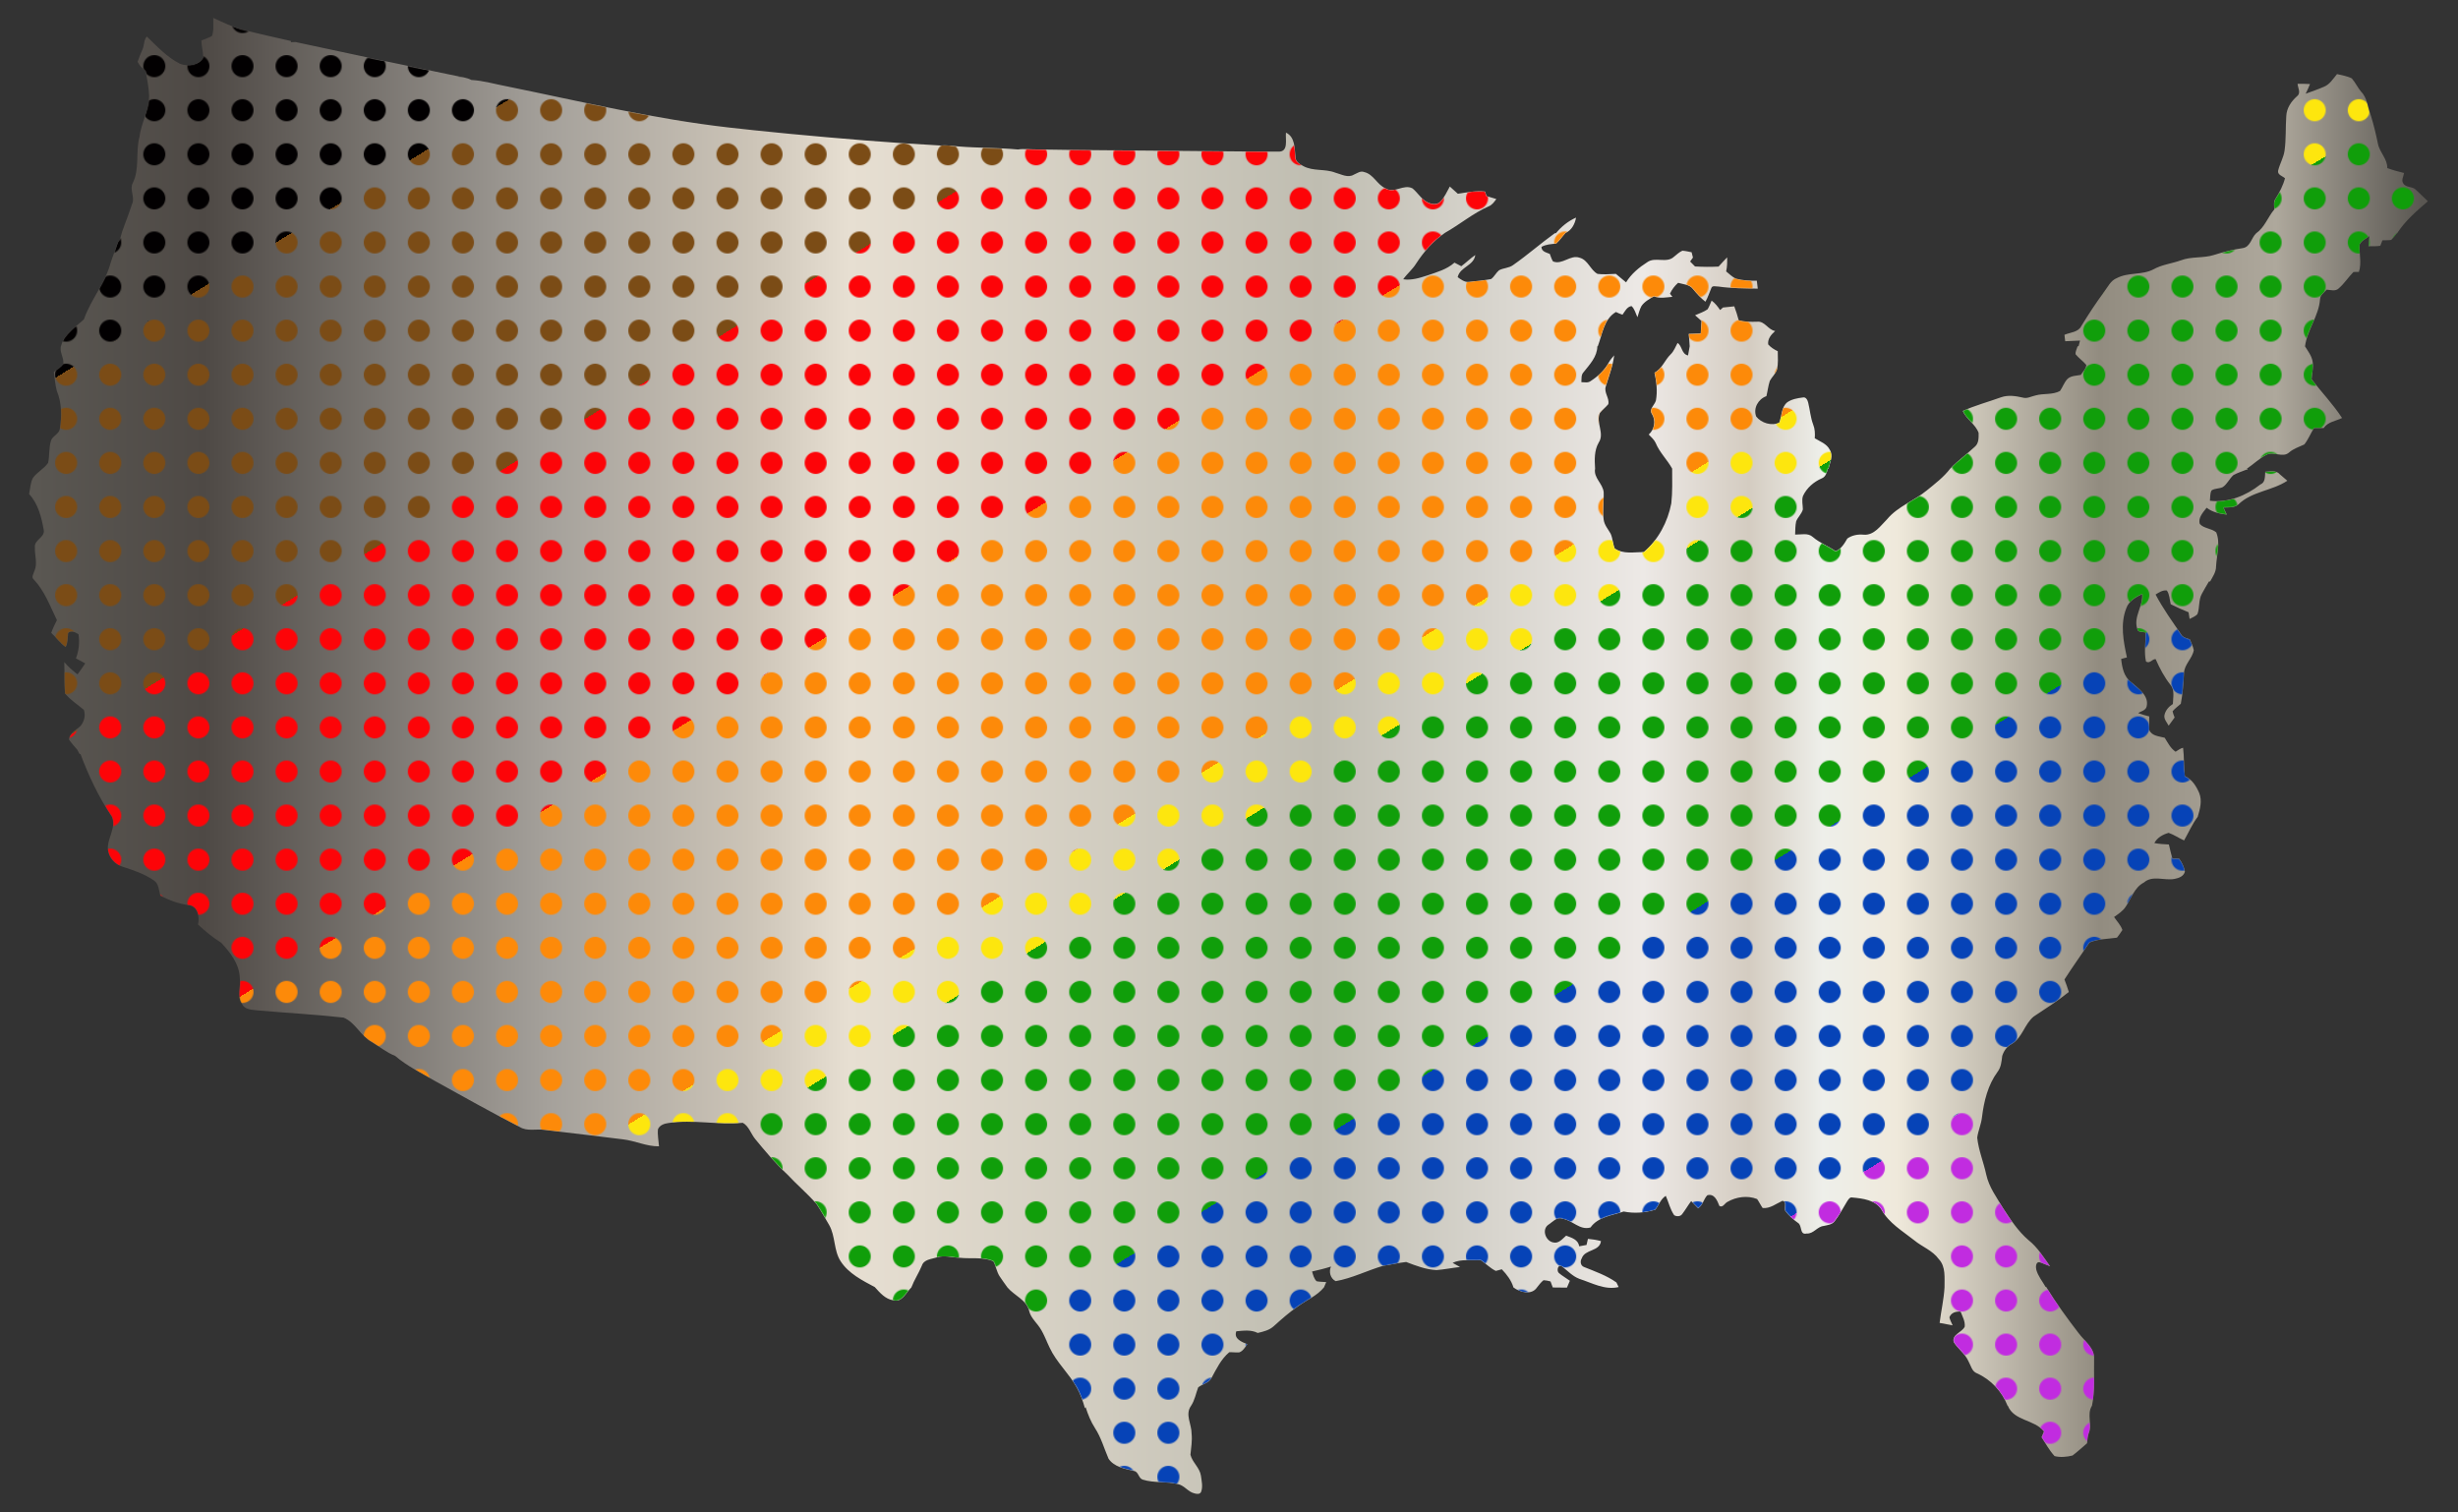
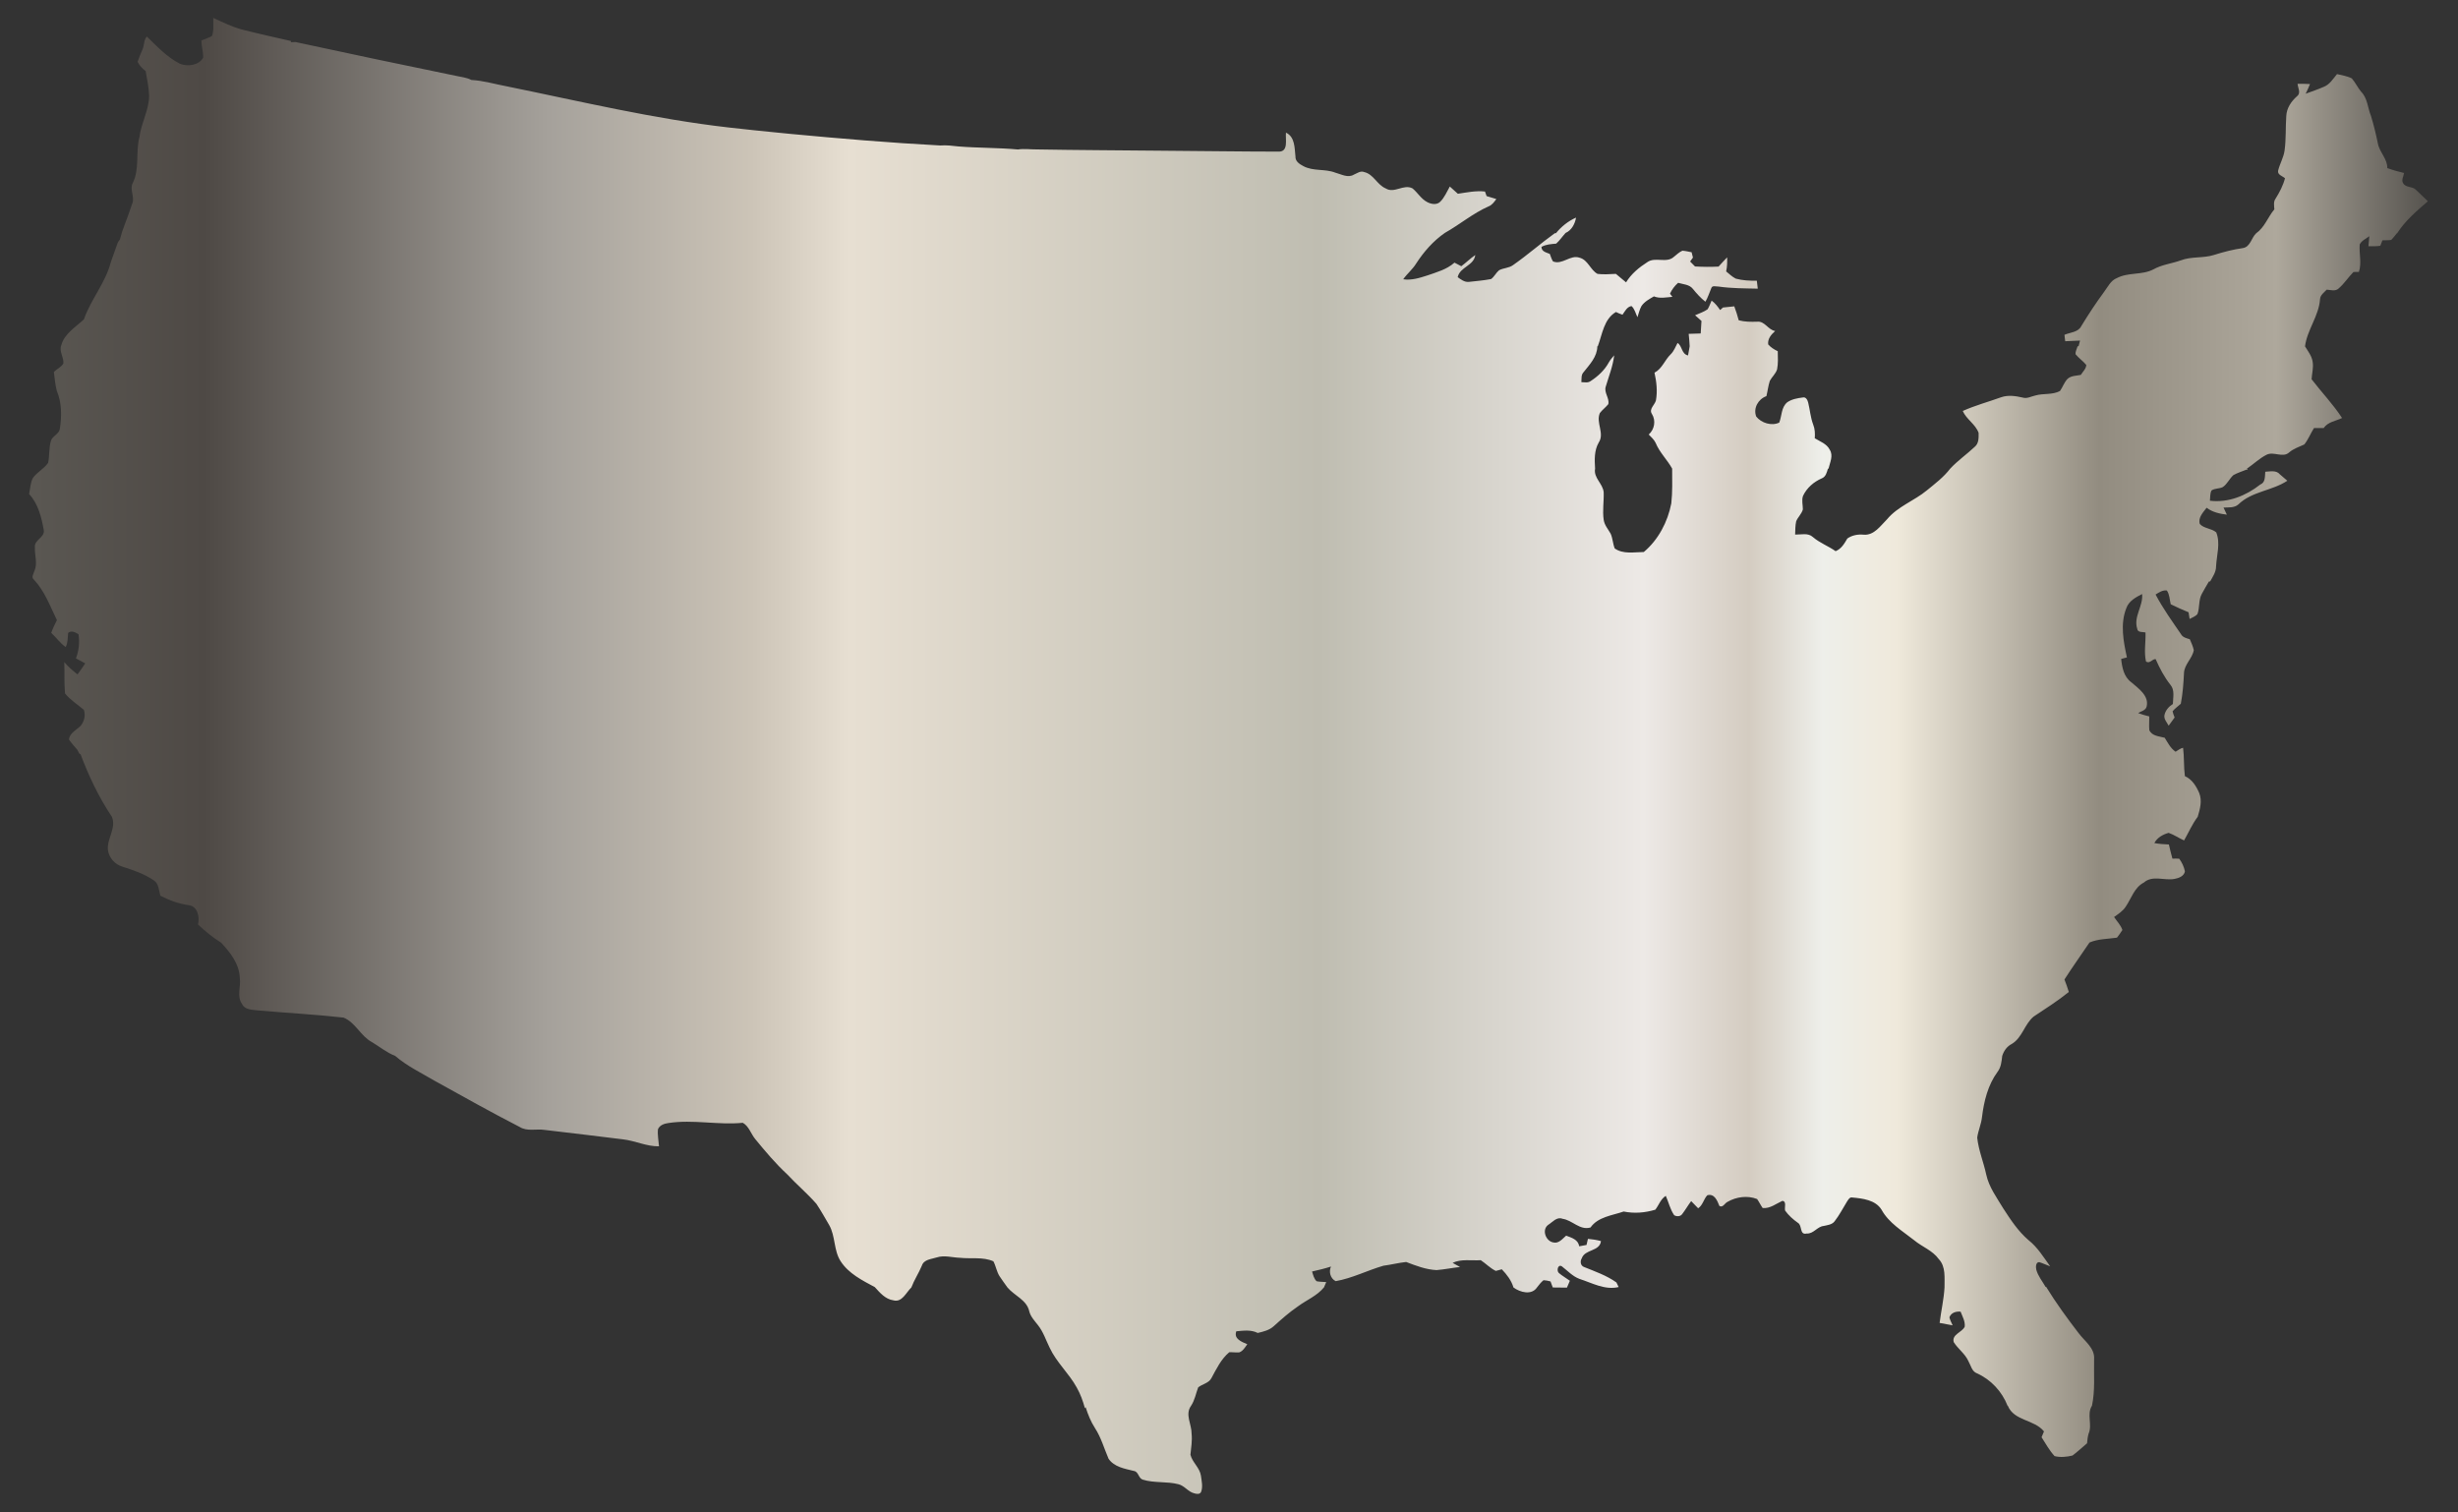
<svg xmlns="http://www.w3.org/2000/svg" xmlns:xlink="http://www.w3.org/1999/xlink" viewBox="0 0 2230 1372">
  <rect x="0" y="0" width="2230" height="1372" fill="#333333" stroke="none" />
  <defs>
    <linearGradient id="gradient-2">
      <stop offset="0" stop-color="white" stop-opacity="0.25" />
      <stop offset="1" stop-color="white" stop-opacity="1" />
    </linearGradient>
    <pattern id="c" width="40" height="40" patternUnits="userSpaceOnUse">
-       <circle cx="20" cy="20" r="10" fill="#fff" />
-     </pattern>
+       </pattern>
    <path id="usa" d="M2191.703,172.086 c-3.165,-3.182,-9.114,-1.643,-11.432,-5.811 c-1.971,-2.871,0.45,-6.312,0.778,-9.322 c-5.154,-1.211,-10.238,-2.646,-15.201,-4.444 c0.207,-8.492,-7.143,-14.389,-8.561,-22.465 c-1.712,-8.319,-3.683,-16.568,-6.174,-24.696 c-3.044,-7.385,-3.096,-16.222,-9.011,-22.154 c-3.147,-3.787,-5.205,-8.353,-8.422,-12.054 c-4.185,-2.179,-8.941,-2.819,-13.438,-3.909 c-3.545,4.202,-6.572,9.425,-11.95,11.535 c-5.396,2.352,-10.965,4.237,-16.481,6.261 c1.401,-2.871,2.767,-5.776,3.926,-8.768 c-3.77,-0.242,-7.54,-0.259,-11.276,-0.19 c0.294,3.701,3.303,8.457,-0.519,11.241 c-5.275,4.739,-9.391,10.688,-9.736,18.003 c-0.761,10.48,-0.069,21.047,-1.574,31.475 c-0.916,6.295,-4.324,11.864,-5.811,18.003 c-0.813,3.822,3.96,4.929,6.226,6.935 c-1.729,6.606,-4.894,12.659,-8.491,18.418 c-2.144,2.888,-1.349,6.485,-1.176,9.806 c-5.88,7.004,-8.786,16.326,-16.516,21.739 c-4.324,4.012,-5.154,12.227,-11.916,13.386 c-8.976,1.262,-17.744,3.545,-26.356,6.261 c-9.806,3.113,-20.476,1.176,-30.109,4.912 c-8.18,2.906,-17.018,3.822,-24.679,8.076 c-10.342,5.534,-22.915,2.49,-33.257,7.99 c-5.655,2.144,-8.197,8.042,-11.639,12.538 c-7.385,10.031,-14.216,20.425,-20.684,31.06 c-2.888,5.724,-10.083,5.551,-15.254,7.886 c0.173,1.453,0.502,4.358,0.674,5.811 c4.479,-0.173,8.959,-0.415,13.472,-0.588 c-0.329,1.28,-1.02,3.839,-1.349,5.119h-0.882 c-0.64,2.404,-2.144,4.773,-1.781,7.35 c2.905,3.511,6.762,6.122,9.685,9.65 c-0.207,3.545,-3.199,6.157,-4.998,9.028 c-4.151,0.813,-8.976,0.64,-12.193,3.77 c-2.923,3.13,-4.237,7.333,-6.658,10.792 c-6.866,3.753,-15.08,1.989,-22.361,4.116 c-3.805,0.83,-7.575,3.113,-11.518,1.885 c-6.382,-1.47,-13.161,-2.49,-19.508,-0.294 c-11.604,4.202,-23.572,7.385,-34.848,12.452 c3.338,7.662,11.536,11.933,14.372,19.836 c0.086,4.306,0.242,9.546,-3.39,12.59 c-7.264,6.831,-15.53,12.573,-22.361,19.888 c-5.932,7.748,-13.766,13.68,-21.272,19.802 c-11.466,9.46,-26.305,14.458,-35.989,26.114 c-5.984,5.897,-11.674,14.752,-21.22,14.025 c-5.188,-0.519,-10.549,0.432,-14.856,3.476 c-2.68,4.6,-5.43,9.391,-10.636,11.483 c-6.624,-4.704,-14.441,-7.471,-20.632,-12.832 c-4.445,-4.064,-10.74,-2.093,-16.101,-2.231 c0.156,-4.029,0.086,-8.111,0.951,-12.071 c1.574,-3.839,5.015,-6.728,6.07,-10.792 c0,-4.081,-1.262,-8.267,0.138,-12.244 c3.39,-7.246,9.719,-12.711,16.983,-15.893 c3.718,-1.418,4.601,-5.413,5.621,-8.82h0.536 c1.262,-5.534,4.583,-11.829,1.089,-17.208 c-2.698,-5.396,-8.768,-7.402,-13.576,-10.377 c0.329,-4.237,0.156,-8.509,-1.453,-12.486 c-2.421,-6.399,-2.888,-13.265,-4.514,-19.837 c-0.554,-2.283,-2.006,-5.361,-4.842,-4.669 c-4.877,0.588,-9.996,1.522,-14.095,4.306 c-5.603,4.583,-4.894,12.313,-7.315,18.47 c-6.918,3.32,-16.309,0.398,-20.909,-5.5 c-2.871,-7.558,1.816,-15.859,9.252,-18.488 c1.141,-4.583,1.626,-9.356,3.095,-13.853 c1.92,-3.632,5.31,-6.416,6.589,-10.394 c1.089,-5.43,0.726,-11.034,0.623,-16.533 c-3.269,-1.522,-6.312,-3.459,-8.699,-6.174 c-0.588,-5.205,2.801,-8.924,6.33,-12.158 c-6.607,-1.124,-9.425,-9.304,-16.498,-8.422 c-5.569,0.138,-11.155,0.156,-16.55,-1.297 c-1.141,-4.289,-2.473,-8.509,-4.029,-12.659 c-3.442,0.398,-6.848,0.726,-10.256,1.055 c-0.657,0.571,-1.937,1.729,-2.594,2.3 c-2.196,-3.2,-4.548,-6.295,-7.713,-8.561 c-1.211,2.629,-2.127,5.378,-3.614,7.851 c-3.459,2.473,-7.575,3.718,-11.397,5.448 c1.92,1.695,3.857,3.407,5.811,5.136 c-0.208,3.787,-0.432,7.592,-0.692,11.38 c-3.649,0.138,-7.298,0.242,-10.912,0.346 c0.415,3.735,0.692,7.506,0.899,11.276 c-0.501,2.767,-1.003,5.551,-1.487,8.319 c-6.036,-1.28,-5.136,-8.613,-9.512,-11.328 c-1.937,3.493,-3.252,7.436,-6.209,10.273 c-5.43,5.188,-7.713,13.075,-14.7,16.706 c1.833,8.232,2.819,16.862,1.28,25.232 c-1.107,4.116,-6.572,7.782,-3.615,12.21 c3.77,6.053,2.352,13.956,-2.888,18.66 c2.231,2.352,4.808,4.531,6.226,7.54 c3.528,8.682,10.515,15.236,15.011,23.382 c0.017,10.532,0.398,21.116,-0.778,31.596 c-3.251,16.827,-11.812,33.049,-24.938,44.083 c-8.786,0.069,-18.678,2.196,-26.391,-3.234 c-1.729,-4.306,-1.781,-9.097,-3.667,-13.334 c-2.3,-4.133,-5.673,-7.817,-6.347,-12.677 c-1.211,-8.301,0.294,-16.689,0,-25.007 c-0.778,-7.938,-9.339,-12.936,-7.8,-21.41 c-0.501,-8.042,-0.865,-16.464,3.32,-23.71 c5.534,-8.37,-2.853,-17.986,1.02,-26.737 c2.265,-2.94,5.292,-5.171,7.644,-8.024 c1.245,-5.448,-4.047,-10.411,-2.335,-15.876 c2.784,-9.425,6.537,-18.609,7.679,-28.449 c-1.833,2.041,-3.58,4.133,-4.929,6.52 c-3.805,7.021,-9.892,12.607,-16.533,16.914 c-2.456,1.781,-5.551,0.934,-8.301,0.916 c0.242,-3.078,-0.363,-6.658,2.006,-9.079 c5.517,-6.987,12.365,-13.939,12.469,-23.485h0.415 c4.116,-10.861,5.465,-24.679,16.464,-31.112 c1.903,0.986,3.891,1.799,5.949,2.473 c2.231,-3.044,3.978,-7.142,8.163,-7.852 c2.888,2.611,3.753,6.676,5.396,10.117 c1.09,-3.407,1.92,-6.935,3.632,-10.1 c2.732,-4.047,7.194,-6.381,11.31,-8.803 c5.396,2.196,11.172,0.865,16.776,0.415 c-0.554,-0.709,-1.66,-2.127,-2.214,-2.836 c1.747,-3.77,4.254,-7.125,7.385,-9.875 c4.565,1.383,10.221,1.401,13.42,5.517 c3.424,4.203,7.038,8.267,11.345,11.639 c2.3,-3.891,3.597,-8.215,5.361,-12.348 c0.83,-2.784,4.497,-1.297,6.607,-1.418 c11.76,1.695,23.675,1.643,35.54,1.903 c-0.311,-2.421,-0.605,-4.825,-0.865,-7.229 c-6.416,0.121,-12.936,-0.173,-19.11,-1.868 c-3.269,-1.677,-5.932,-4.237,-8.716,-6.554 c0.934,-4.185,1.055,-8.491,0.899,-12.746 c-2.663,2.732,-5.223,5.569,-7.782,8.37 c-7.125,0.381,-14.268,0.311,-21.358,-0.104 c-1.504,-1.505,-2.992,-3.009,-4.444,-4.497 c0.64,-0.899,1.92,-2.681,2.56,-3.58 c-0.311,-1.193,-0.916,-3.615,-1.211,-4.825 c-2.784,-0.553,-5.551,-1.211,-8.353,-1.401 c-2.923,1.262,-5.171,3.58,-7.627,5.482 c-6.658,6.295,-17.052,-0.259,-24.246,4.946 c-7.506,4.773,-14.562,10.636,-19.248,18.297 c-3.096,-2.542,-6.157,-5.136,-9.218,-7.696 c-5.551,0.173,-11.137,0.744,-16.654,0.017 c-6.52,-3.528,-8.612,-12.642,-16.222,-14.665 c-8.543,-3.026,-15.599,6.762,-24.195,3.355 c-1.314,-2.11,-2.023,-4.514,-2.871,-6.796 c-3.182,-1.401,-7.575,-2.075,-7.575,-6.399 c4.099,-2.335,8.768,-2.525,13.351,-2.958 c3.2,-2.871,5.603,-6.52,8.509,-9.685 c5.465,-2.404,8.561,-8.232,9.495,-13.939 c-7.125,3.182,-13.299,8.111,-18.211,14.146h-1.02 c-12.919,9.287,-24.834,19.854,-37.874,28.933 c-3.753,2.836,-8.803,2.508,-12.798,4.756 c-2.75,2.318,-4.255,5.846,-7.194,7.938 c-6.624,1.245,-13.386,1.833,-20.096,2.559 c-3.978,0.432,-7.177,-2.144,-10.186,-4.289 c2.058,-9.339,14.735,-10.29,15.98,-20.079 c-4.479,3.061,-8.336,6.918,-12.694,10.169 c-2.075,-1.107,-4.133,-2.196,-6.191,-3.269 c-6.935,6.191,-16.066,8.664,-24.644,11.639 c-7.039,2.265,-14.372,4.618,-21.86,3.459 c3.545,-5.067,8.509,-8.976,11.743,-14.285 c6.97,-10.723,15.513,-20.511,26.08,-27.809 c13.42,-7.54,25.336,-17.692,39.5,-23.97 c3.217,-1.193,5.188,-4.064,7.16,-6.727 c-2.957,-0.917,-5.897,-1.799,-8.837,-2.681 c-0.363,-1.038,-1.089,-3.096,-1.453,-4.133 c-8.301,-0.934,-16.464,0.813,-24.627,2.023 c-2.404,-2.231,-4.825,-4.41,-7.281,-6.572 c-2.732,4.739,-4.825,10.048,-8.803,13.905 c-3.131,3.026,-8.076,2.11,-11.57,0.294 c-5.621,-2.853,-8.751,-8.613,-13.472,-12.504 c-8.128,-4.237,-16.481,4.912,-24.298,0.035 c-7.834,-3.217,-10.982,-12.919,-19.559,-14.856 c-3.39,-1.366,-6.347,1.107,-9.304,2.317 c-5.448,3.338,-11.552,-0.381,-16.983,-1.799 c-9.304,-3.649,-19.992,-1.055,-28.916,-5.914 c-3.424,-1.781,-7.402,-4.324,-7.142,-8.734 c-0.865,-7.713,-0.363,-17.727,-8.613,-21.635 c-0.675,5.932,2.629,17.571,-6.831,17.225 c-35.712,-0.034,-71.459,-0.605,-107.189,-0.83 c-37.442,-0.398,-74.866,-0.484,-112.308,-1.159 c-5.603,0.052,-11.276,-0.83,-16.81,0.052 c-17.986,-1.643,-36.093,-1.314,-54.096,-2.767 c-5.447,-0.622,-10.93,-1.297,-16.412,-0.865 c-45.484,-2.421,-90.881,-6.243,-136.226,-10.532 c-3.303,-0.346,-6.606,-0.674,-9.91,-0.986 c-15.34,-1.47,-30.663,-3.096,-45.968,-4.825 c-67.793,-7.748,-134.255,-23.676,-201.028,-37.286 c-10.74,-1.989,-21.289,-5.206,-32.254,-5.811 c-4.306,-2.266,-9.287,-2.681,-13.974,-3.736 c-48.597,-9.944,-97.141,-20.199,-145.617,-30.68 c-1.072,0.035,-3.234,0.121,-4.306,0.156l0.381,-1.055 c-14.769,-3.338,-29.573,-6.624,-44.256,-10.359 c-9.235,-2.352,-17.761,-6.71,-26.391,-10.636 c-0.156,5.447,0.709,11.137,-1.159,16.378 c-3.009,1.781,-6.399,2.784,-9.633,4.082 c0.138,5.205,1.626,10.273,1.695,15.444 c-3.77,7.229,-14.147,8.474,-21.134,5.707 c-11.674,-5.915,-20.736,-15.703,-30.04,-24.696 c-2.923,3.234,-2.214,7.903,-3.943,11.691 c-1.591,3.701,-3.199,7.402,-4.462,11.241 c1.764,3.338,4.272,6.157,7.333,8.37 c1.297,7.384,2.819,14.786,3.147,22.292 c-0.052,13.161,-7.246,24.8,-8.803,37.719 c-3.615,13.697,0.432,28.622,-6.088,41.661 c-3.078,6.191,2.317,12.815,-0.588,19.006 c-2.006,6.174,-4.306,12.227,-6.554,18.297 c-1.816,4.548,-3.321,9.201,-4.497,13.957 c-1.228,1.297,-2.093,2.836,-2.577,4.6 c-1.781,5.257,-3.649,10.48,-5.586,15.686 c-4.825,18.902,-18.142,33.879,-24.471,52.09 c-7.506,7.091,-17.675,12.85,-20.546,23.503 c-2.179,5.603,2.456,10.878,1.902,16.499 c-1.902,3.407,-5.984,4.946,-8.595,7.8 c0.795,5.655,1.141,11.449,2.629,17 c4.583,10.895,4.6,23.14,2.75,34.657 c-0.778,4.635,-6.468,6.174,-7.973,10.498 c-2.075,6.537,-1.211,13.559,-2.629,20.217 c-3.718,5.361,-9.892,8.388,-13.766,13.628 c-2.386,4.514,-2.473,9.771,-3.493,14.683 c8.301,8.941,11.258,21.203,13.334,32.859 c0.969,6.606,-8.941,8.785,-8.076,15.426 c-0.346,7.143,2.629,14.665,-0.432,21.497 c-0.709,2.473,-3.147,5.673,-0.501,7.852 c9.84,10.428,14.7,24.108,20.909,36.767 c-1.937,3.753,-3.736,7.575,-5.154,11.553 c4.514,4.133,7.99,9.373,13.109,12.867 c2.11,-3.978,1.764,-8.492,2.248,-12.798 c2.888,-2.594,6.641,-0.484,9.373,1.193 c1.141,7.419,0.363,14.873,-2.317,21.895 c2.836,1.453,5.638,2.957,8.405,4.548 c-2.214,3.39,-4.548,6.728,-6.97,9.979 c-4.341,-3.355,-8.509,-6.952,-12.002,-11.189 c0.381,9.477,-0.242,19.006,0.657,28.449 c4.669,5.88,11.397,10.031,17.104,14.925 c1.626,5.067,0.45,10.134,-2.75,14.302 c-3.718,3.891,-10.359,6.693,-10.74,12.659 c2.231,3.303,4.998,6.226,7.558,9.304 c0.726,1.314,1.453,2.663,2.179,4.012l0.588,-0.432 c7.471,19.992,16.706,39.465,28.605,57.209 c4.272,10.48,-4.929,19.94,-3.563,30.455 c1.038,6.762,6.243,12.659,12.78,14.665 c10.065,3.217,20.286,6.641,29.054,12.711 c4.41,3.026,4.237,9.097,5.69,13.732 c7.938,4.168,16.43,7.229,25.319,8.561 c8.388,0.605,10.601,10.74,8.803,17.554 c6.52,6.088,13.455,11.864,21.047,16.568 c8.267,8.889,16.516,19.283,16.896,32.011 c1.141,7.869,-3.026,16.637,2.093,23.658 c2.352,5.102,8.647,5.015,13.403,5.655 c26.183,2.352,52.471,3.666,78.619,6.606 c10.878,4.41,15.461,16.741,25.665,22.171 c7.021,4.202,13.541,9.616,21.185,12.573 c10.671,9.218,23.485,15.323,35.54,22.448 c25.682,14.233,51.277,28.605,77.392,42.025 c6.848,4.306,15.028,1.522,22.534,2.681 c23.676,2.836,47.352,5.551,71.01,8.543 c11.155,1.228,21.531,6.554,32.876,6.347 c-0.363,-5.154,-1.487,-10.342,-0.934,-15.513 c1.539,-3.701,5.742,-5.136,9.425,-5.603 c22.448,-3.459,45.034,1.989,67.534,-0.225 c5.603,3.113,7.385,10.134,11.38,14.89 c9.079,11.068,18.366,22.119,28.899,31.873 c8.543,9.201,18.245,17.329,26.512,26.789 c4.151,6.243,7.817,12.815,11.604,19.283 c5.776,10.186,3.943,22.915,10.377,32.807 c7.229,11.189,19.612,17.346,30.991,23.451 c4.618,5.085,9.529,10.947,16.775,11.967 c7.886,2.3,11.639,-7.125,16.395,-11.656 c2.594,-6.848,6.71,-12.988,9.512,-19.75 c1.85,-5.759,8.699,-5.915,13.524,-7.488 c6.883,-2.248,14.026,0.121,21.03,0.329 c10.048,1.124,20.839,-1.02,30.334,3.182 c2.3,4.272,2.94,9.27,5.534,13.42 c2.231,3.528,4.842,6.831,7.229,10.307 c6.312,7.54,17.64,11.31,19.819,21.756 c1.28,4.86,4.842,8.543,7.851,12.417 c4.877,6.105,7.229,13.68,10.67,20.597 c6.209,13.282,17.502,23.209,24.523,36.007 c3.338,5.88,5.655,12.279,7.419,18.799l0.64,-0.986 c2.127,6.641,4.721,13.23,8.561,19.127 c5.551,8.526,8.232,18.453,12.262,27.705 c5.136,7.592,14.683,8.993,22.898,11.068 c4.393,0.588,4.133,6.572,8.024,7.869 c10.55,3.32,21.895,1.435,32.565,4.22 c5.465,1.383,8.699,6.883,14.216,8.215 c2.058,0.588,5.033,1.193,6.209,-1.228 c1.85,-4.704,0.501,-9.927,-0.104,-14.735 c-1.09,-7.298,-7.765,-12.02,-9.529,-19.024 c0.64,-6.347,1.712,-12.694,1.055,-19.076 c0.103,-8.612,-6.226,-17.398,-0.467,-25.388 c3.355,-5.05,4.324,-11.085,6.434,-16.654 c3.77,-3.096,9.581,-3.77,11.985,-8.37 c4.531,-8.336,8.803,-17.381,16.239,-23.555 c2.975,-0.086,5.967,0.398,8.976,0.156 c3.51,-1.124,5.257,-4.652,7.367,-7.385 c-4.946,-2.144,-12.556,-4.808,-9.961,-11.76 c6.503,-0.553,13.334,-1.591,19.404,1.522 c5.171,-1.211,10.636,-2.49,14.631,-6.226 c7.022,-6.33,14.112,-12.625,21.946,-17.951 c7.834,-5.793,17.329,-9.512,23.589,-17.277 c0.674,-1.574,1.349,-3.148,1.989,-4.704 c-2.905,-0.242,-5.862,-0.173,-8.699,-0.761 c-2.508,-2.3,-3.147,-5.776,-4.151,-8.837 c5.776,-1.297,11.535,-2.68,17.173,-4.497 c-2.179,4.756,-0.536,10.878,4.254,13.247 c14.942,-2.594,28.726,-9.771,43.253,-13.991 c6.918,-0.899,13.732,-2.663,20.684,-3.407 c8.872,3.39,17.969,6.935,27.584,7.367 c7.125,-0.571,14.164,-2.041,21.306,-2.802 c-2.265,-1.228,-4.565,-2.508,-6.762,-3.77 c7.782,-3.736,17.138,-1.851,25.561,-2.421 c4.652,3.061,8.526,7.298,13.662,9.737 c1.349,-0.363,4.064,-1.107,5.43,-1.47 c4.548,4.739,8.681,10.065,10.567,16.481 c6.001,4.479,16.533,7.298,21.393,-0.069 c1.798,-2.317,3.597,-4.67,5.897,-6.52 c2.144,0.121,4.254,0.501,6.364,1.141 c0.657,1.799,1.315,3.615,2.007,5.465 c4.272,0.104,8.561,0.121,12.849,0.138 c0.882,-2.093,1.781,-4.168,2.68,-6.226 c-3.303,-2.438,-6.935,-4.41,-10.031,-7.091 c-2.196,-2.006,-0.882,-8.128,2.716,-6.036 c5.188,3.978,9.719,9.079,15.98,11.414 c11.587,3.718,22.967,10.359,35.574,7.419 c-0.501,-1.038,-1.504,-3.147,-2.006,-4.185 c-8.872,-6.312,-19.283,-9.927,-29.279,-13.974 c-3.355,-1.124,-3.857,-5.275,-2.162,-7.938 c2.871,-8.405,16.274,-6.001,17.415,-15.617 c-3.874,-1.072,-7.851,-1.66,-11.812,-2.023 c-0.329,1.383,-0.969,4.151,-1.297,5.534 c-2.214,0.415,-4.445,0.795,-6.624,1.211 c-0.968,-6.122,-6.883,-7.782,-11.864,-9.65 c-3.338,2.854,-6.78,7.488,-11.795,6.122 c-6.745,-1.262,-10.48,-11.431,-4.566,-15.859 c3.943,-2.438,7.886,-7.661,13.022,-5.569 c9.097,1.245,15.634,10.74,25.474,7.886 c6.728,-9.65,19.715,-10.878,30.057,-14.475 c9.546,1.954,19.387,1.159,28.708,-1.66 c3.251,-4.116,4.756,-9.616,9.512,-12.573 c2.56,5.828,3.96,12.244,7.592,17.554 c2.196,1.418,5.776,1.297,7.333,-1.072 c2.888,-3.77,5.24,-7.921,8.093,-11.708 c2.144,2.127,4.203,4.324,6.33,6.52 c4.306,-2.819,4.946,-8.336,8.318,-11.829 c6.468,-1.799,9.079,4.946,10.947,9.702 c3.078,1.92,4.877,-2.508,7.315,-3.684 c8.059,-4.617,18.09,-6.018,26.892,-2.594 c1.868,2.577,3.165,5.534,5.05,8.146 c6.624,0.726,12.158,-3.891,17.9,-6.485 c4.133,0.484,1.66,6.001,2.49,8.855 c3.165,4.375,7.177,7.99,11.622,11.103 c4.064,2.317,1.297,11.31,7.904,9.668 c6.191,0.484,9.495,-6.209,15.34,-6.831 c3.528,-0.813,7.73,-1.124,10.082,-4.324 c4.324,-5.551,7.506,-11.881,11.207,-17.848 c1.141,-1.608,2.335,-4.237,4.808,-3.666 c9.443,0.882,21.012,2.196,26.495,11.051 c6.693,12.175,19.058,19.352,29.642,27.74 c7.195,6.001,16.689,9.218,22.292,17.087 c6.537,6.883,5.102,17.018,5.223,25.699 c-0.623,10.844,-3.113,21.445,-4.445,32.202 c3.926,0.761,7.869,1.47,11.812,2.214 c-1.107,-2.386,-2.317,-4.739,-2.94,-7.263 c1.626,-4.306,5.932,-5.534,10.169,-5.154 c1.643,4.375,4.306,8.803,3.718,13.68 c-2.508,5.24,-11.76,6.848,-9.996,13.887 c3.857,6.226,10.325,10.532,13.368,17.346 c2.231,3.874,3.061,9.322,7.8,11.068 c12.677,5.673,22.655,16.499,27.723,29.4h0.225 c5.655,13.887,24.125,12.365,32.807,23.295 c-0.553,1.315,-1.643,3.943,-2.196,5.257 c3.736,5.811,7.091,12.002,11.812,17.121 c5.24,1.332,11.085,0.761,16.291,-0.536 c4.565,-3.476,8.838,-7.367,13.178,-11.12 c0.277,-2.957,0.536,-5.915,1.401,-8.751 c3.597,-8.215,-1.954,-17.398,3.061,-25.353 c2.94,-13.818,1.574,-28.086,1.92,-42.094 c0.795,-10.255,-8.595,-16.378,-14.026,-23.693 c-10.428,-13.541,-20.528,-27.411,-29.469,-41.973l-0.501,0.035 c-2.94,-5.171,-6.935,-9.909,-8.474,-15.738 c-0.502,-2.248,-0.536,-6.831,2.698,-6.762 c3.389,1.003,6.555,2.629,9.927,3.805 c-6.036,-8.319,-11.466,-17.346,-19.646,-23.762 c-9.443,-8.094,-16.308,-18.574,-23.001,-28.916 c-5.863,-9.771,-12.884,-19.214,-15.357,-30.541 c-2.404,-11.276,-6.987,-22.067,-8.197,-33.568 c0.865,-6.33,3.667,-12.244,4.341,-18.608 c1.747,-14.423,5.379,-29.192,14.112,-41.074 c3.2,-4.133,3.649,-9.477,4.237,-14.458 c1.452,-4.566,4.254,-8.63,8.612,-10.826 c9.598,-5.655,11.587,-18.02,19.906,-24.886 c10.792,-7.177,21.808,-14.129,31.908,-22.31 c-1.262,-3.805,-2.439,-7.627,-3.96,-11.328 c7.281,-11.38,15.184,-22.361,22.724,-33.568 c7.886,-3.32,16.551,-3.165,24.904,-4.375 c1.695,-2.283,3.493,-4.497,4.929,-6.97 c-1.452,-4.479,-5.015,-7.903,-7.557,-11.76 c3.857,-2.784,8.076,-5.413,10.67,-9.546 c5.102,-7.488,7.713,-17.277,16.343,-21.721 c7.904,-6.952,18.557,-1.556,27.809,-3.303 c3.822,-0.657,8.768,-2.525,9.46,-6.883 c-0.83,-4.151,-2.681,-8.094,-5.188,-11.466 c-2.075,-0.173,-4.133,-0.086,-6.157,-0.035 c-1.176,-4.272,-2.213,-8.578,-3.199,-12.867 c-4.445,-0.173,-8.855,-0.484,-13.196,-1.28 c2.611,-4.963,7.731,-7.834,12.971,-9.27 c4.929,1.695,9.235,4.773,14.008,6.866 c4.098,-7.143,7.367,-14.804,12.348,-21.427 c2.076,-6.9,4.203,-14.406,1.435,-21.445 c-2.663,-6.278,-6.572,-12.625,-13.057,-15.444 c-1.124,-8.561,-0.536,-17.225,-1.626,-25.768 c-2.542,0.623,-4.669,2.248,-6.796,3.615 c-4.583,-3.096,-7.056,-8.128,-9.875,-12.677 c-4.946,-1.366,-11.726,-1.505,-13.991,-6.987 c-0.346,-4.133,0.035,-8.249,-0.035,-12.365 c-3.459,-0.83,-6.831,-1.851,-10.117,-3.061 c2.646,-1.677,6.762,-2.283,7.714,-5.793 c2.49,-9.961,-7.558,-16.62,-14.043,-22.275 c-6.641,-4.894,-8.215,-13.351,-9.045,-21.03 c1.297,-0.346,3.926,-1.038,5.223,-1.401 c-3.165,-14.544,-6.261,-30.386,-0.502,-44.74 c2.214,-6.451,8.613,-9.84,14.285,-12.763 c1.09,10.982,-7.973,20.511,-4.427,31.51 c0.363,3.684,4.877,2.646,7.506,3.407 c0.311,8.716,-1.488,17.605,0.415,26.201 c3.338,2.646,5.776,-2.421,8.803,-2.041 c3.597,8.215,7.765,16.17,13.351,23.226 c4.202,4.877,2.352,11.622,2.283,17.45 c-3.528,2.214,-6.693,5.707,-7.609,9.875 c-0.865,3.753,2.144,6.762,3.787,9.823 c1.816,-2.456,3.649,-4.929,5.396,-7.454 c-0.795,-1.833,-1.418,-3.684,-1.868,-5.586 c2.162,-2.594,4.946,-4.583,7.471,-6.831 c1.764,-9.166,2.421,-18.47,2.888,-27.774 c0.26,-7.973,7.575,-13.299,8.889,-20.891 c-0.727,-3.476,-2.248,-6.693,-3.615,-9.909 c-3.044,-0.899,-6.399,-1.626,-8.024,-4.635 c-8.042,-11.726,-16.378,-23.313,-23.019,-35.92 c3.078,-1.902,6.347,-4.185,10.221,-3.666 c2.508,3.58,2.49,8.319,3.511,12.486 c5.275,2.663,10.722,5.015,16.188,7.298 c0.242,1.505,0.709,4.531,0.951,6.036 c2.404,-1.366,5.309,-2.231,7.125,-4.479 c2.162,-5.932,0.83,-12.746,4.012,-18.384 c1.971,-3.805,4.272,-7.419,6.399,-11.137l1.089,-0.035 c2.369,-4.272,5.396,-8.543,5.379,-13.628 c0.484,-10.221,4.168,-21.012,0.139,-30.905 c-4.289,-3.718,-11.086,-3.355,-14.873,-7.575 c-1.851,-5.655,2.992,-10.636,6.191,-14.752 c5.257,4.081,11.829,5.465,18.314,6.278 c-1.038,-2.144,-2.023,-4.289,-2.992,-6.433 c4.497,-0.259,9.668,0.415,13.368,-2.784 c12.193,-11.95,30.645,-12.365,44.515,-21.566 c-2.3,-1.954,-4.6,-3.874,-6.831,-5.846 c-3.217,-3.909,-8.837,-2.525,-13.213,-2.317 c-0.415,4.306,0.294,9.719,-4.601,11.656 c-12.85,10.117,-29.054,16.689,-45.605,14.648 c0.329,-3.096,0.017,-6.382,1.401,-9.27 c2.957,-2.162,7.125,-1.453,10.377,-3.182 c4.064,-2.802,5.949,-7.679,9.615,-10.861 c3.736,-2.093,7.869,-3.252,11.812,-4.929 l1.089,0.207l-0.709,-1.072 c6.018,-4.099,11.31,-9.356,17.865,-12.642 c6.485,-3.234,14.717,3.2,20.493,-2.127 c3.96,-3.442,9.011,-4.963,13.68,-7.177 c3.632,-4.497,5.707,-10.031,8.803,-14.89 c2.906,0.017,5.828,0.035,8.768,0.017 c3.874,-5.742,10.947,-6.295,16.689,-9.148 c-8.146,-12.521,-18.574,-23.33,-27.636,-35.142 c0.294,-5.292,1.868,-10.567,0.951,-15.876 c-0.761,-5.292,-4.22,-9.564,-6.918,-13.974 c1.92,-15.081,12.607,-27.567,13.628,-42.872 c0.225,-3.805,3.718,-6.018,6.053,-8.595 c3.58,0.242,7.886,1.816,10.878,-1.124 c5.085,-4.375,8.716,-10.152,13.42,-14.907 c1.228,-0.017,3.684,-0.035,4.894,-0.052 c2.733,-8.059,0.052,-16.706,0.744,-24.955 c1.764,-3.528,5.724,-5.119,8.734,-7.436 c-0.294,3.026,-0.588,6.036,-0.813,9.062 c3.563,0.017,7.177,0.19,10.774,-0.381 c0.675,-1.643,1.315,-3.286,1.903,-4.964 c2.629,-0.104,5.309,0.035,7.972,-0.346 c1.92,-1.885,3.459,-4.081,5.223,-6.139h0.225 c7.298,-11.397,17.727,-20.165,27.826,-28.968 c-3.737,-3.424,-7.196,-7.142,-10.966,-10.497z" />
    <mask id="mask">
      <use fill="url(#c)" xlink:href="#usa" id="dots" />
    </mask>
    <clipPath id="cli">
      <use fill="url(#dots)" />
    </clipPath>
    <linearGradient id="rb" x2="1" y2="1">
      <stop offset="0" stop-color="#020001" />
      <stop offset="0.125" stop-color="#020001" />
      <stop offset="0.125" stop-color="#7b4c16" />
      <stop offset="0.25" stop-color="#7b4c16" />
      <stop offset="0.25" stop-color="#fd0408" />
      <stop offset="0.375" stop-color="#fd0408" />
      <stop offset="0.375" stop-color="#fd8a09" />
      <stop offset="0.5" stop-color="#fd8a09" />
      <stop offset="0.5" stop-color="#fde60e" />
      <stop offset="0.525" stop-color="#fde60e" />
      <stop offset="0.525" stop-color="#109e0a" />
      <stop offset="0.65" stop-color="#109e0a" />
      <stop offset="0.65" stop-color="#0643b7" />
      <stop offset="0.775" stop-color="#0643b7" />
      <stop offset="0.775" stop-color="#c12ce0" />
      <stop offset="1.00" stop-color="#c12ce0" />
    </linearGradient>
    <linearGradient id="gr">
      <stop offset="0" stop-color="rgb(90,87,82)" />
      <stop offset="0.071" stop-color="rgb(78,73,69)" />
      <stop offset="0.215" stop-color="rgb(165,161,155)" />
      <stop offset="0.3" stop-color="rgb(204,196,183)" />
      <stop offset="0.341" stop-color="rgb(231,223,210)" />
      <stop offset="0.538" stop-color="rgb(191,189,177)" />
      <stop offset="0.674" stop-color="rgb(237,233,230)" />
      <stop offset="0.718" stop-color="rgb(212,204,193)" />
      <stop offset="0.749" stop-color="rgb(238,239,234)" />
      <stop offset="0.78" stop-color="rgb(239,233,219)" />
      <stop offset="0.865" stop-color="rgb(146,140,128)" />
      <stop offset="0.939" stop-color="rgb(174,168,156)" />
      <stop offset="1" stop-color="rgb(90,87,82)" />
    </linearGradient>
  </defs>
  <use fill="url(#gr)" xlink:href="#usa" />
  <use fill="url(#rb)" xlink:href="#usa" mask="url(#mask)" opacity="1" />
</svg>